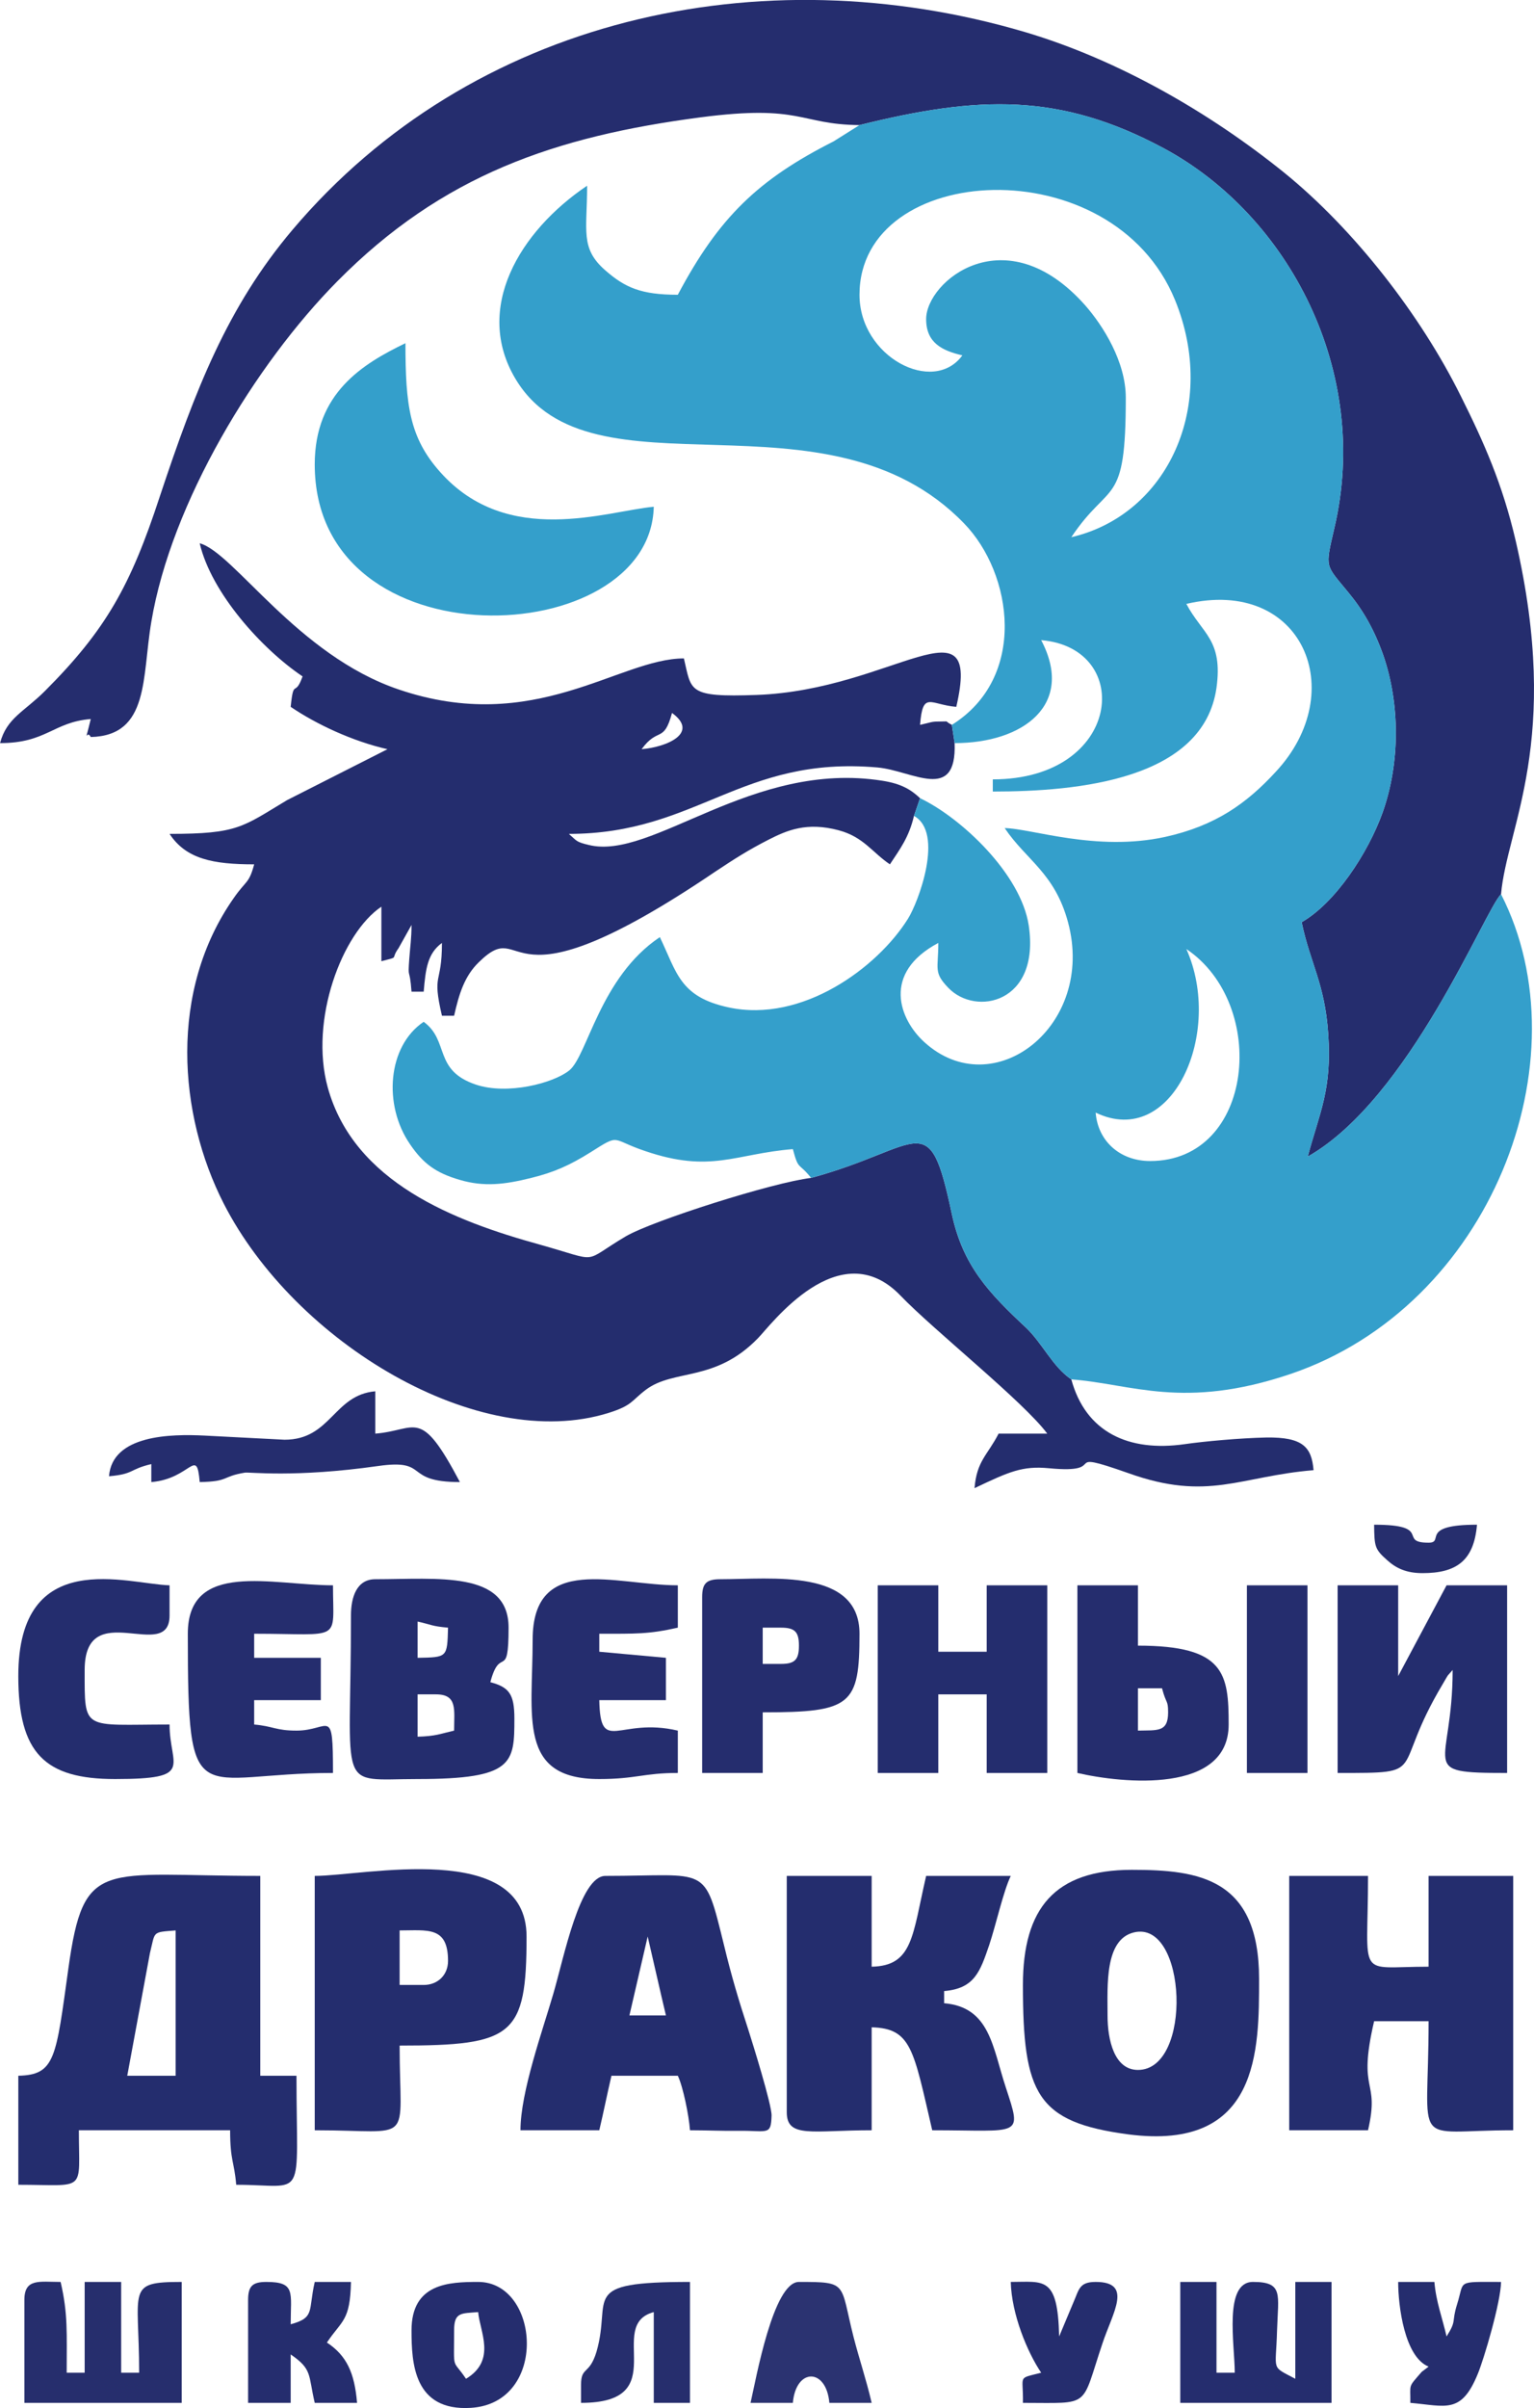
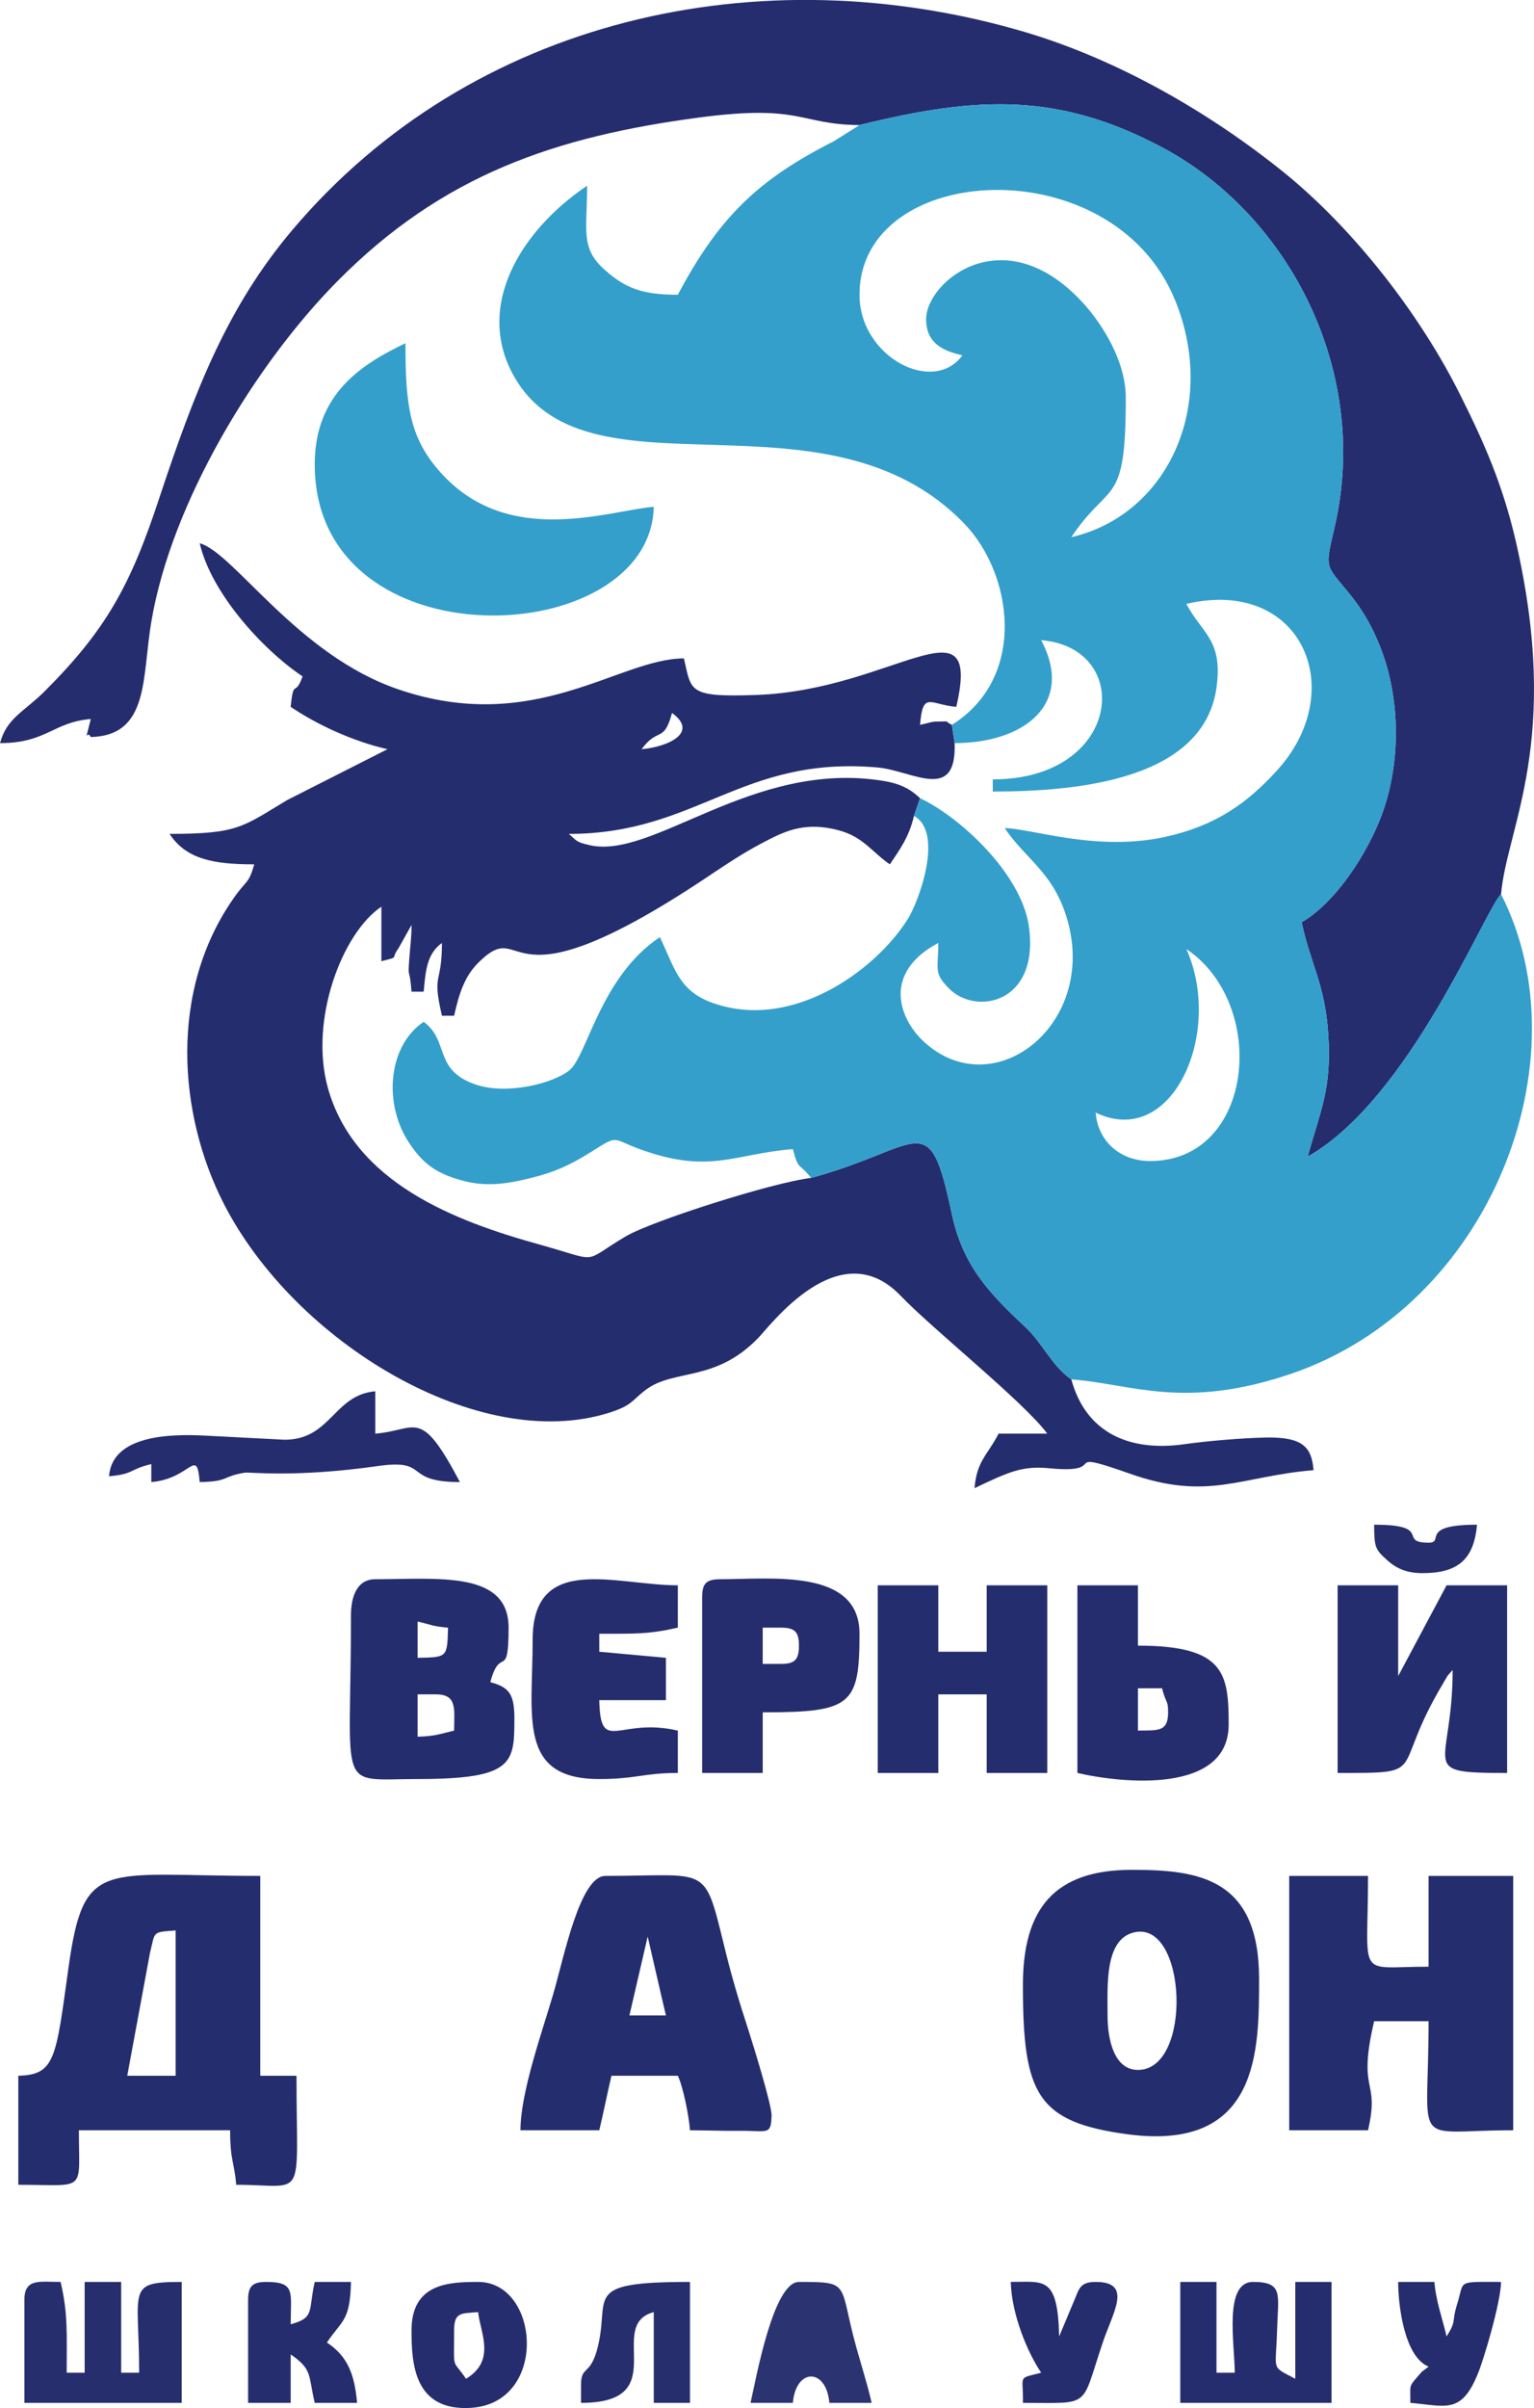
<svg xmlns="http://www.w3.org/2000/svg" xml:space="preserve" width="123.496mm" height="193.702mm" version="1.1" style="shape-rendering:geometricPrecision; text-rendering:geometricPrecision; image-rendering:optimizeQuality; fill-rule:evenodd; clip-rule:evenodd" viewBox="0 0 5547 8701">
  <defs>
    <style type="text/css"> .fil2 {fill:#242D6E} .fil1 {fill:#252D6E} .fil0 {fill:#262E6D} .fil4 {fill:#2B3371} .fil3 {fill:#349FCB} </style>
  </defs>
  <g id="Слой_x0020_1">
    <g id="_2623355170736">
      <g>
        <path class="fil0" d="M88 8310l0 372 569 0 0 -437c-203,0 -154,24 -154,328l-65 0 0 -328 -132 0 0 328 -65 0c0,-142 5,-213 -22,-328 -76,0 -131,-14 -131,65z" />
        <path class="fil0" d="M2101 8617l0 65c337,0 86,-281 263,-328l0 328 131 0 0 -437c-407,0 -281,55 -338,252 -26,86 -56,52 -56,120z" />
        <path class="fil0" d="M5144 5684c122,0 186,-44 197,-175 -211,0 -115,65 -175,65 -113,0 18,-65 -197,-65 1,79 2,88 47,128 32,29 69,47 128,47z" />
      </g>
      <g>
        <path class="fil1" d="M3108 452c431,-107 725,-117 1099,83 455,244 751,810 618,1374 -34,147 -33,129 52,233 52,63 92,132 125,225 61,177 61,390 -2,568 -53,148 -172,328 -293,397 30,146 84,222 96,403 14,204 -31,283 -74,444 369,-209 642,-895 699,-948 21,-243 220,-553 53,-1277 -48,-206 -115,-356 -199,-524 -145,-292 -385,-601 -638,-806 -269,-217 -600,-408 -937,-508 -959,-283 -2002,-51 -2650,715 -235,278 -351,577 -480,965 -105,320 -194,480 -415,701 -75,75 -138,97 -162,188 168,0 192,-76 328,-87 -25,105 -15,34 0,65 213,-5 185,-217 219,-416 72,-431 376,-931 673,-1231 380,-384 788,-523 1313,-592 367,-48 358,26 575,28z" />
        <path class="fil1" d="M1926 5925c0,278 -55,503 241,503 133,0 160,-22 284,-22l0 -153c-214,-50 -280,89 -284,-110l241 0 0 -153 -241 -22 0 -65c132,0 178,2 284,-22l0 -153c-224,0 -525,-119 -525,197z" />
-         <path class="fil1" d="M679 5903c0,665 27,503 525,503 0,-245 -11,-153 -132,-153 -75,0 -84,-16 -153,-22l0 -88 241 0 0 -153 -241 0 0 -87c322,0 285,33 285,-175 -219,0 -525,-92 -525,175z" />
        <path class="fil1" d="M2824 6012l-66 0 0 -131 66 0c50,0 65,15 65,65 0,51 -15,66 -65,66zm-285 -241l0 635 219 0 0 -219c321,0 350,-26 350,-284 0,-237 -318,-197 -503,-197 -51,0 -66,15 -66,65z" />
        <path class="fil1" d="M4115 6253l0 -153 87 0c15,58 22,41 22,87 0,73 -39,64 -109,66zm-219 153c164,38 547,76 547,-175 0,-184 -14,-285 -328,-285l0 -218 -219 0 0 678z" />
        <path class="fil1" d="M4268 8682l547 0 0 -437 -131 0 0 350c-90,-48 -70,-24 -66,-175 4,-130 24,-175 -87,-175 -107,0 -66,226 -66,328l-66 0 0 -328 -131 0 0 437z" />
        <path class="fil1" d="M1029 5202l-290 -15c-121,-6 -333,-3 -345,147 92,-8 72,-25 153,-44l0 65c144,-12 164,-130 175,0 108,-2 78,-20 163,-34 16,-3 179,19 482,-24 190,-27 87,58 296,58 -145,-274 -154,-187 -306,-175l0 -153c-151,13 -160,175 -328,175z" />
-         <polygon class="fil1" points="4509,6406 4728,6406 4728,5728 4509,5728 " />
        <path class="fil1" d="M1685 8595c-51,-76 -43,-23 -43,-175 0,-66 25,-61 87,-66 6,71 67,174 -44,241zm-197 -175c0,118 8,293 215,280 281,-18 249,-455 26,-455 -106,0 -241,5 -241,175z" />
        <path class="fil1" d="M897 8310l0 372 154 0 0 -175c79,54 63,73 87,175l153 0c-9,-109 -38,-171 -109,-218 54,-81 84,-76 87,-219l-131 0c-24,104 2,129 -87,153 0,-115 19,-153 -88,-153 -50,0 -66,15 -66,65z" />
        <path class="fil1" d="M3765 8573c-88,23 -64,6 -66,109 250,0 208,21 288,-216 37,-111 111,-221 -25,-221 -60,0 -60,28 -80,73l-52 124c-5,-220 -55,-197 -175,-197 3,117 60,254 110,328z" />
        <path class="fil1" d="M5166 8551l-25 19c-51,59 -40,41 -41,112 129,11 184,42 244,-105 22,-53 83,-258 84,-332 -165,0 -131,-7 -159,81 -21,67 0,56 -38,116 -15,-66 -38,-125 -44,-197l-131 0c0,87 23,271 110,306z" />
      </g>
      <g>
        <path class="fil2" d="M1379 3276l0 0zm678 -263l0 0zm1248 -372l0 0zm22 -22l-22 22 22 -22zm-1007 88c60,-82 80,-20 110,-131 99,72 -17,123 -110,131zm1554 2277c-68,-46 -104,-130 -164,-187 -135,-126 -228,-224 -268,-410 -84,-397 -105,-241 -509,-131 -137,16 -572,154 -670,211 -164,97 -86,93 -311,30 -308,-85 -672,-224 -767,-568 -67,-244 52,-558 194,-653l0 197c68,-18 31,-4 62,-47l47 -84c0,49 -5,79 -8,121 -6,82 1,26 8,120l44 0c7,-83 14,-138 66,-176 0,155 -37,104 0,263l44 0c18,-80 38,-144 90,-194 179,-175 59,212 855,-327 71,-47 116,-76 192,-115 67,-34 138,-65 254,-34 90,24 122,81 185,123 37,-56 69,-98 87,-175l22 -64c-32,-30 -66,-52 -136,-63 -473,-75 -832,289 -1062,232 -47,-11 -43,-15 -72,-40 464,0 623,-283 1116,-240 126,11 287,129 279,-88l-10 -66c-32,-16 -2,-12 -47,-12 -27,0 -27,3 -68,12 10,-124 36,-73 131,-65 94,-404 -227,-61 -722,-43 -251,9 -235,-14 -263,-132 -235,0 -539,280 -1032,112 -366,-124 -596,-495 -719,-528 42,180 226,383 372,481 -28,79 -32,3 -43,110 93,63 223,124 350,153l-363 184c-162,97 -177,122 -425,122 60,91 157,110 306,110 -19,71 -29,57 -74,122 -235,335 -201,781 -36,1104 257,502 922,903 1392,756 86,-27 82,-44 135,-84 102,-76 250,-26 405,-186 44,-44 294,-385 516,-153 117,122 446,384 530,498l-176 0c-40,78 -79,98 -87,197 126,-60 173,-81 269,-72 230,22 27,-74 288,18 288,103 402,11 669,-11 -7,-83 -38,-120 -171,-118 -95,2 -226,14 -295,24 -203,29 -358,-43 -410,-234z" />
        <path class="fil2" d="M635 6975l0 525 -175 0 82 -443c20,-80 6,-75 93,-82zm-569 525l0 394c250,0 219,31 219,-197l547 0c0,111 15,113 22,197 257,0 218,70 218,-394l-131 0 0 -722c-574,0 -638,-68 -694,335 -45,323 -47,384 -181,387z" />
        <path class="fil2" d="M4005 7282c0,-108 -11,-275 96,-300 191,-45 213,497 14,497 -86,0 -110,-109 -110,-197zm-306 -110c0,394 49,496 382,540 474,61 472,-306 472,-562 0,-364 -218,-394 -460,-394 -279,0 -394,139 -394,416z" />
        <path class="fil2" d="M4662 7697l285 0c44,-191 -40,-128 22,-394l197 0c0,471 -70,394 306,394l0 -919 -306 0 0 328c-265,0 -219,52 -219,-328l-285 0 0 919z" />
-         <path class="fil2" d="M2845 7632c0,95 93,65 307,65l0 -372c144,4 151,80 219,372 322,0 326,28 266,-155 -48,-145 -57,-290 -223,-304l0 -44c110,-9 130,-70 163,-166 25,-75 51,-194 78,-250l-306 0c-50,215 -47,325 -197,328l0 -328 -307 0 0 854z" />
        <path class="fil2" d="M2342 6997c22,94 44,193 66,285l-132 0 66 -285zm-460 700l285 0c15,-63 29,-133 44,-197l240 0c19,40 40,143 44,197 59,0 121,3 178,2 103,-1 115,18 117,-55 1,-39 -69,-263 -84,-310 -35,-107 -61,-194 -88,-306 -73,-295 -54,-250 -429,-250 -92,0 -150,295 -188,425 -39,134 -119,356 -119,494z" />
-         <path class="fil2" d="M1532 7172l-87 0 0 -197c101,0 175,-16 175,110 0,51 -37,87 -88,87zm-394 -394l0 919c366,0 307,60 307,-306 411,0 459,-35 459,-394 0,-351 -588,-219 -766,-219z" />
        <path class="fil2" d="M1510 6275l0 -153 66 0c79,0 66,55 66,131 -52,12 -65,20 -132,22zm0 -285l0 -131c50,11 51,17 110,22 -3,108 -2,107 -110,109zm-241 -153c0,650 -56,591 241,591 347,0 350,-57 350,-219 0,-89 -20,-113 -87,-131 36,-136 66,-1 66,-197 0,-207 -257,-175 -482,-175 -67,0 -88,64 -88,131z" />
        <path class="fil2" d="M4837 6406c340,0 186,3 380,-321 26,-44 11,-22 36,-51 0,356 -135,372 197,372l0 -678 -219 0 -175 328 0 -328 -219 0 0 678z" />
        <polygon class="fil2" points="3174,6406 3393,6406 3393,6122 3568,6122 3568,6406 3787,6406 3787,5728 3568,5728 3568,5968 3393,5968 3393,5728 3174,5728 " />
-         <path class="fil2" d="M66 6056c0,279 96,372 350,372 291,0 197,-45 197,-197 -316,0 -307,27 -307,-197 0,-269 307,-22 307,-197l0 -109c-151,-4 -547,-144 -547,328z" />
      </g>
      <g>
        <path class="fil3" d="M4290 3429c298,200 246,766 -131,766 -109,0 -189,-72 -197,-175 278,134 463,-290 328,-591zm-941 -2276c0,86 58,114 131,131 -105,144 -372,6 -372,-219 0,-481 914,-535 1141,19 156,381 -26,776 -375,857 140,-209 197,-103 197,-504 0,-130 -82,-260 -147,-334 -288,-324 -575,-87 -575,50zm-241 -701l-94 59c-271,137 -414,273 -563,554 -133,0 -191,-26 -262,-88 -92,-80 -66,-143 -66,-306 -245,165 -411,444 -259,698 272,455 1124,8 1622,522 177,182 230,557 -44,728l10 66c248,0 436,-139 313,-372 338,28 292,503 -175,503l0 44c312,0 762,-44 809,-375 24,-174 -52,-195 -109,-303 420,-98 594,317 323,607 -105,114 -218,195 -400,235 -248,54 -481,-30 -580,-32 78,116 181,162 229,340 101,375 -270,661 -520,433 -90,-82 -154,-249 51,-358 0,95 -18,106 36,162 99,104 333,56 291,-225 -28,-186 -244,-389 -393,-460l-22 64c110,61 16,312 -22,372 -110,176 -382,377 -648,320 -177,-38 -187,-125 -249,-254 -217,145 -262,430 -328,482 -58,46 -223,89 -337,51 -155,-52 -95,-158 -189,-227 -130,87 -148,300 -49,443 47,69 93,103 179,128 88,26 163,17 259,-7 82,-20 140,-46 215,-93 109,-69 71,-46 197,-4 238,81 324,10 534,-7 21,79 20,46 66,104 404,-110 425,-266 509,131 40,186 133,284 268,410 60,57 96,141 164,187 217,16 405,111 791,-19 727,-245 1068,-1138 763,-1734 -57,53 -330,739 -699,948 43,-161 88,-240 74,-444 -12,-181 -66,-257 -96,-403 121,-69 240,-249 293,-397 63,-178 63,-391 2,-568 -33,-93 -73,-162 -125,-225 -85,-104 -86,-86 -52,-233 133,-564 -163,-1130 -618,-1374 -374,-200 -668,-190 -1099,-83z" />
        <path class="fil3" d="M1138 1678c0,728 1214,675 1226,153 -169,15 -528,149 -772,-125 -111,-124 -126,-241 -126,-466 -155,75 -328,180 -328,438z" />
      </g>
      <path class="fil4" d="M2714 8682l153 0c11,-127 121,-127 132,0l153 0c-20,-86 -45,-158 -66,-240 -49,-194 -18,-197 -197,-197 -93,0 -155,350 -175,437z" />
    </g>
  </g>
</svg>